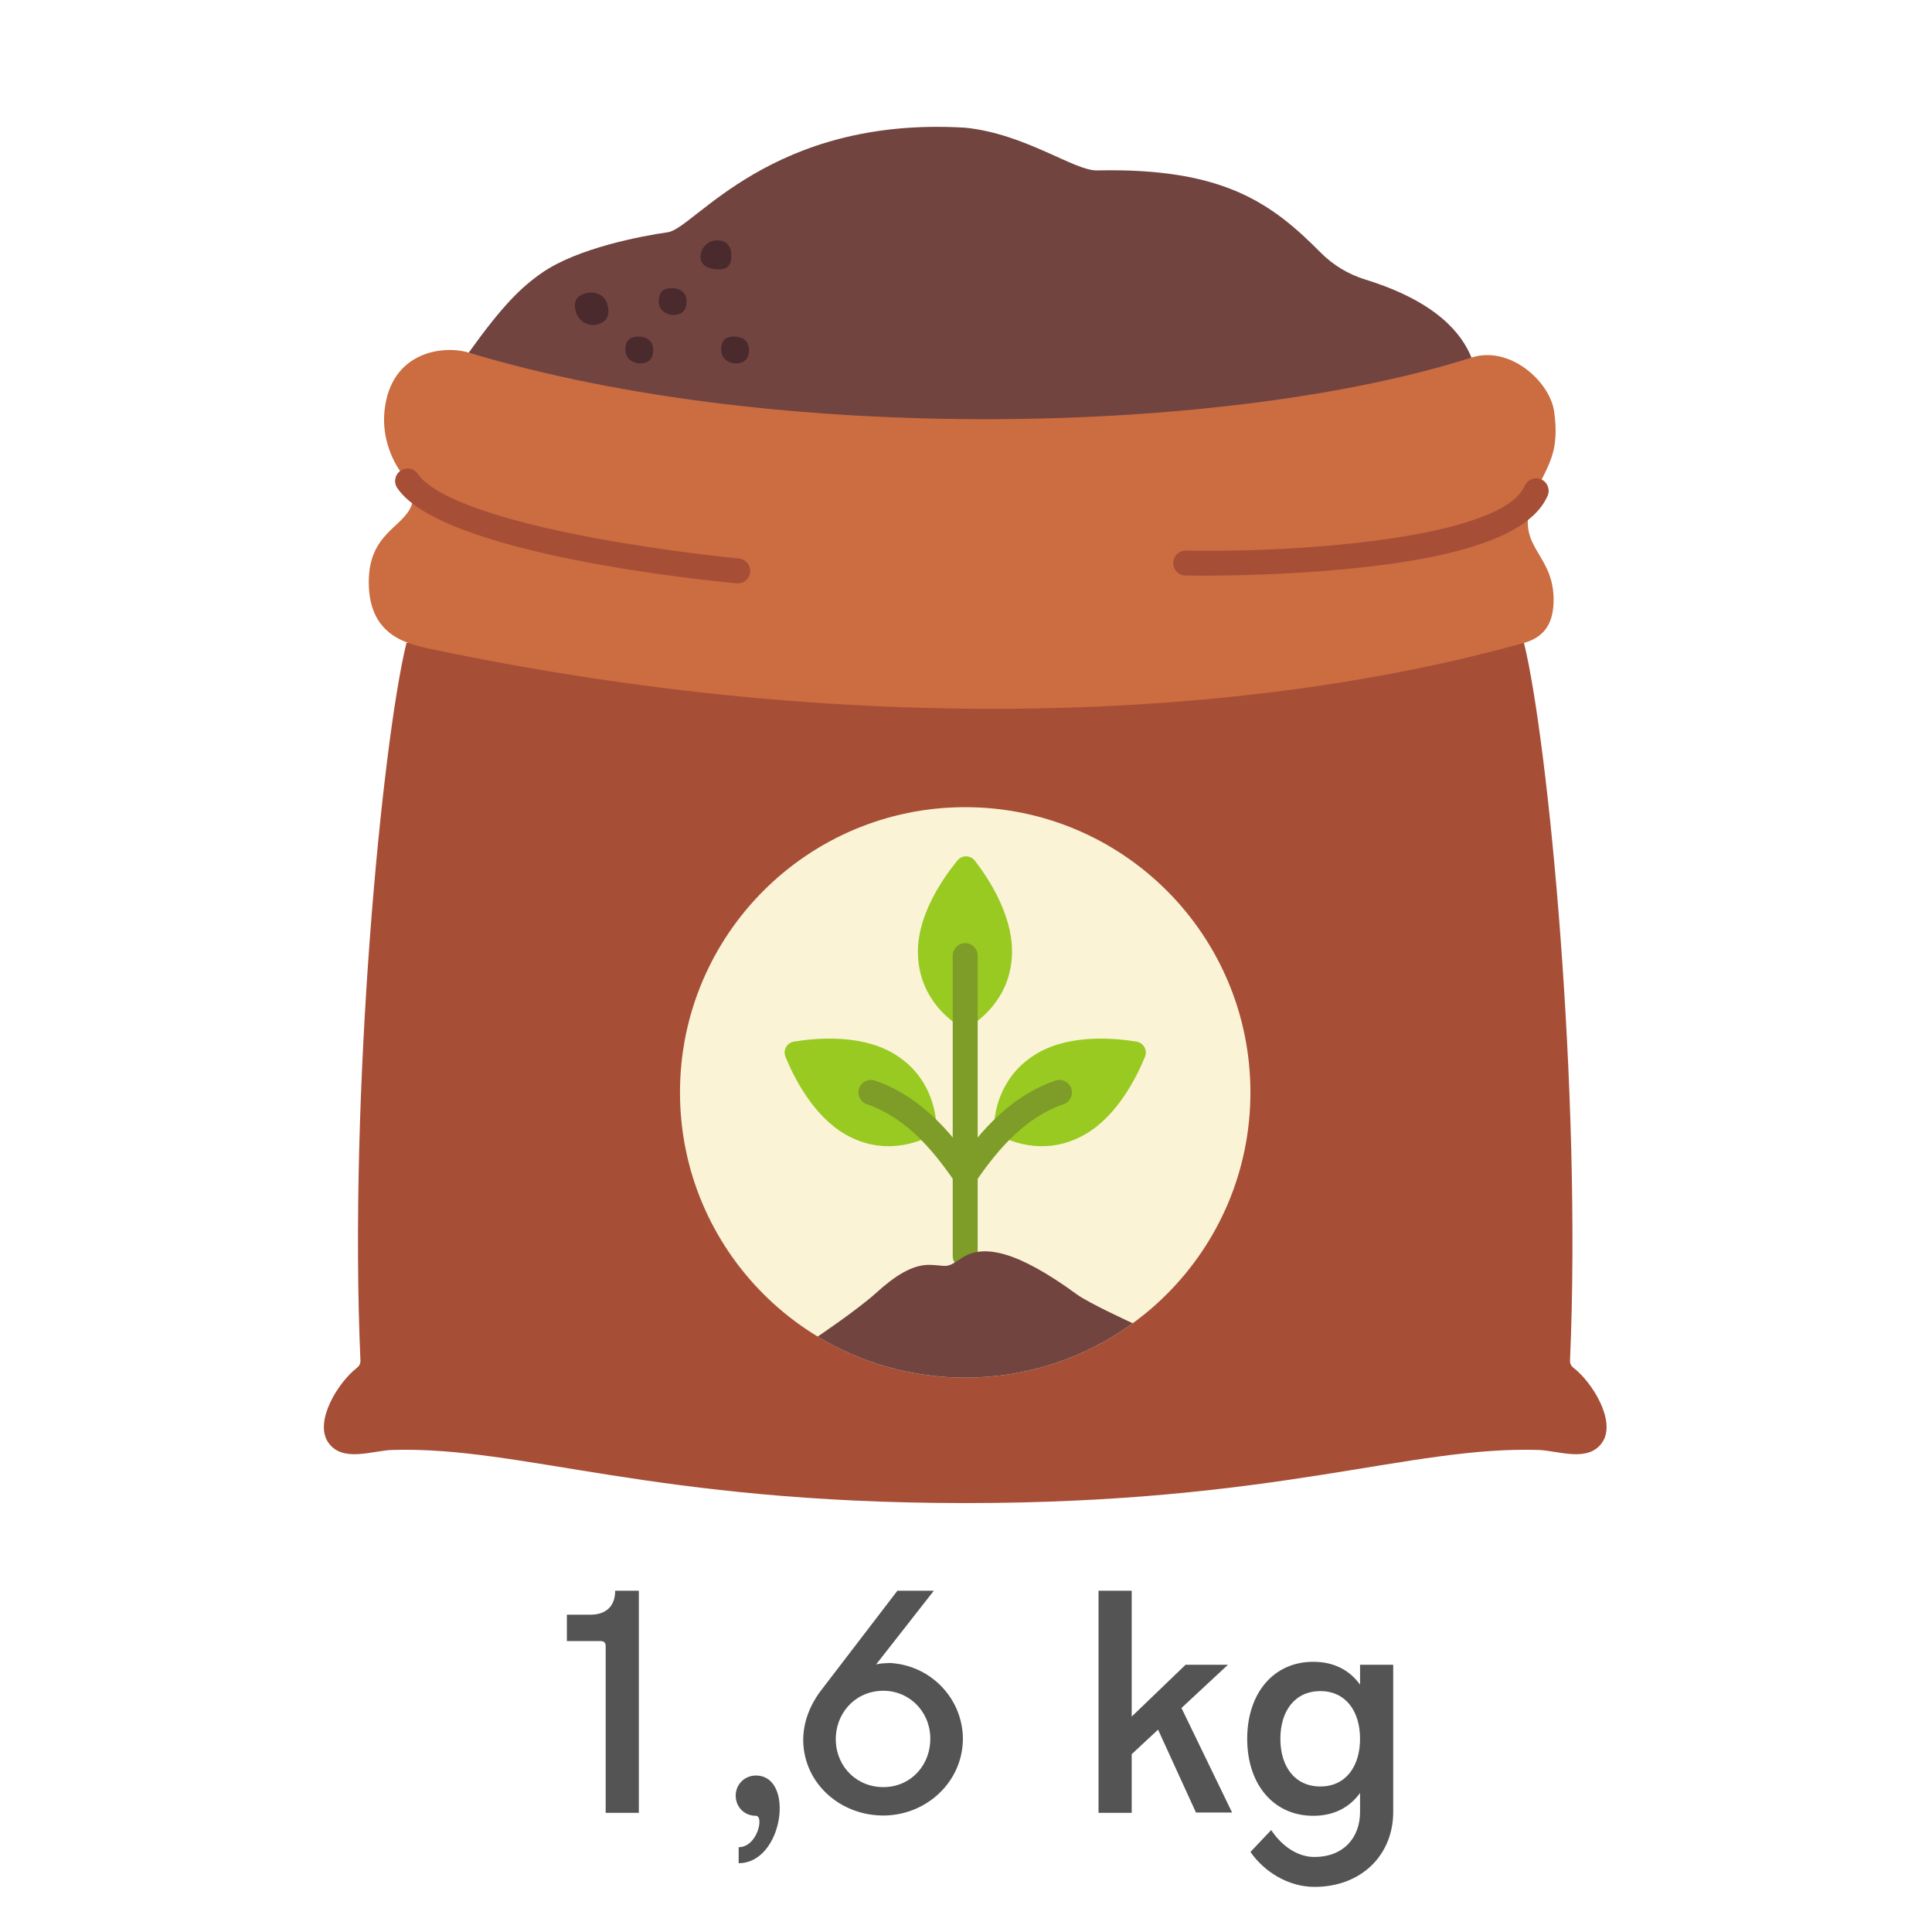
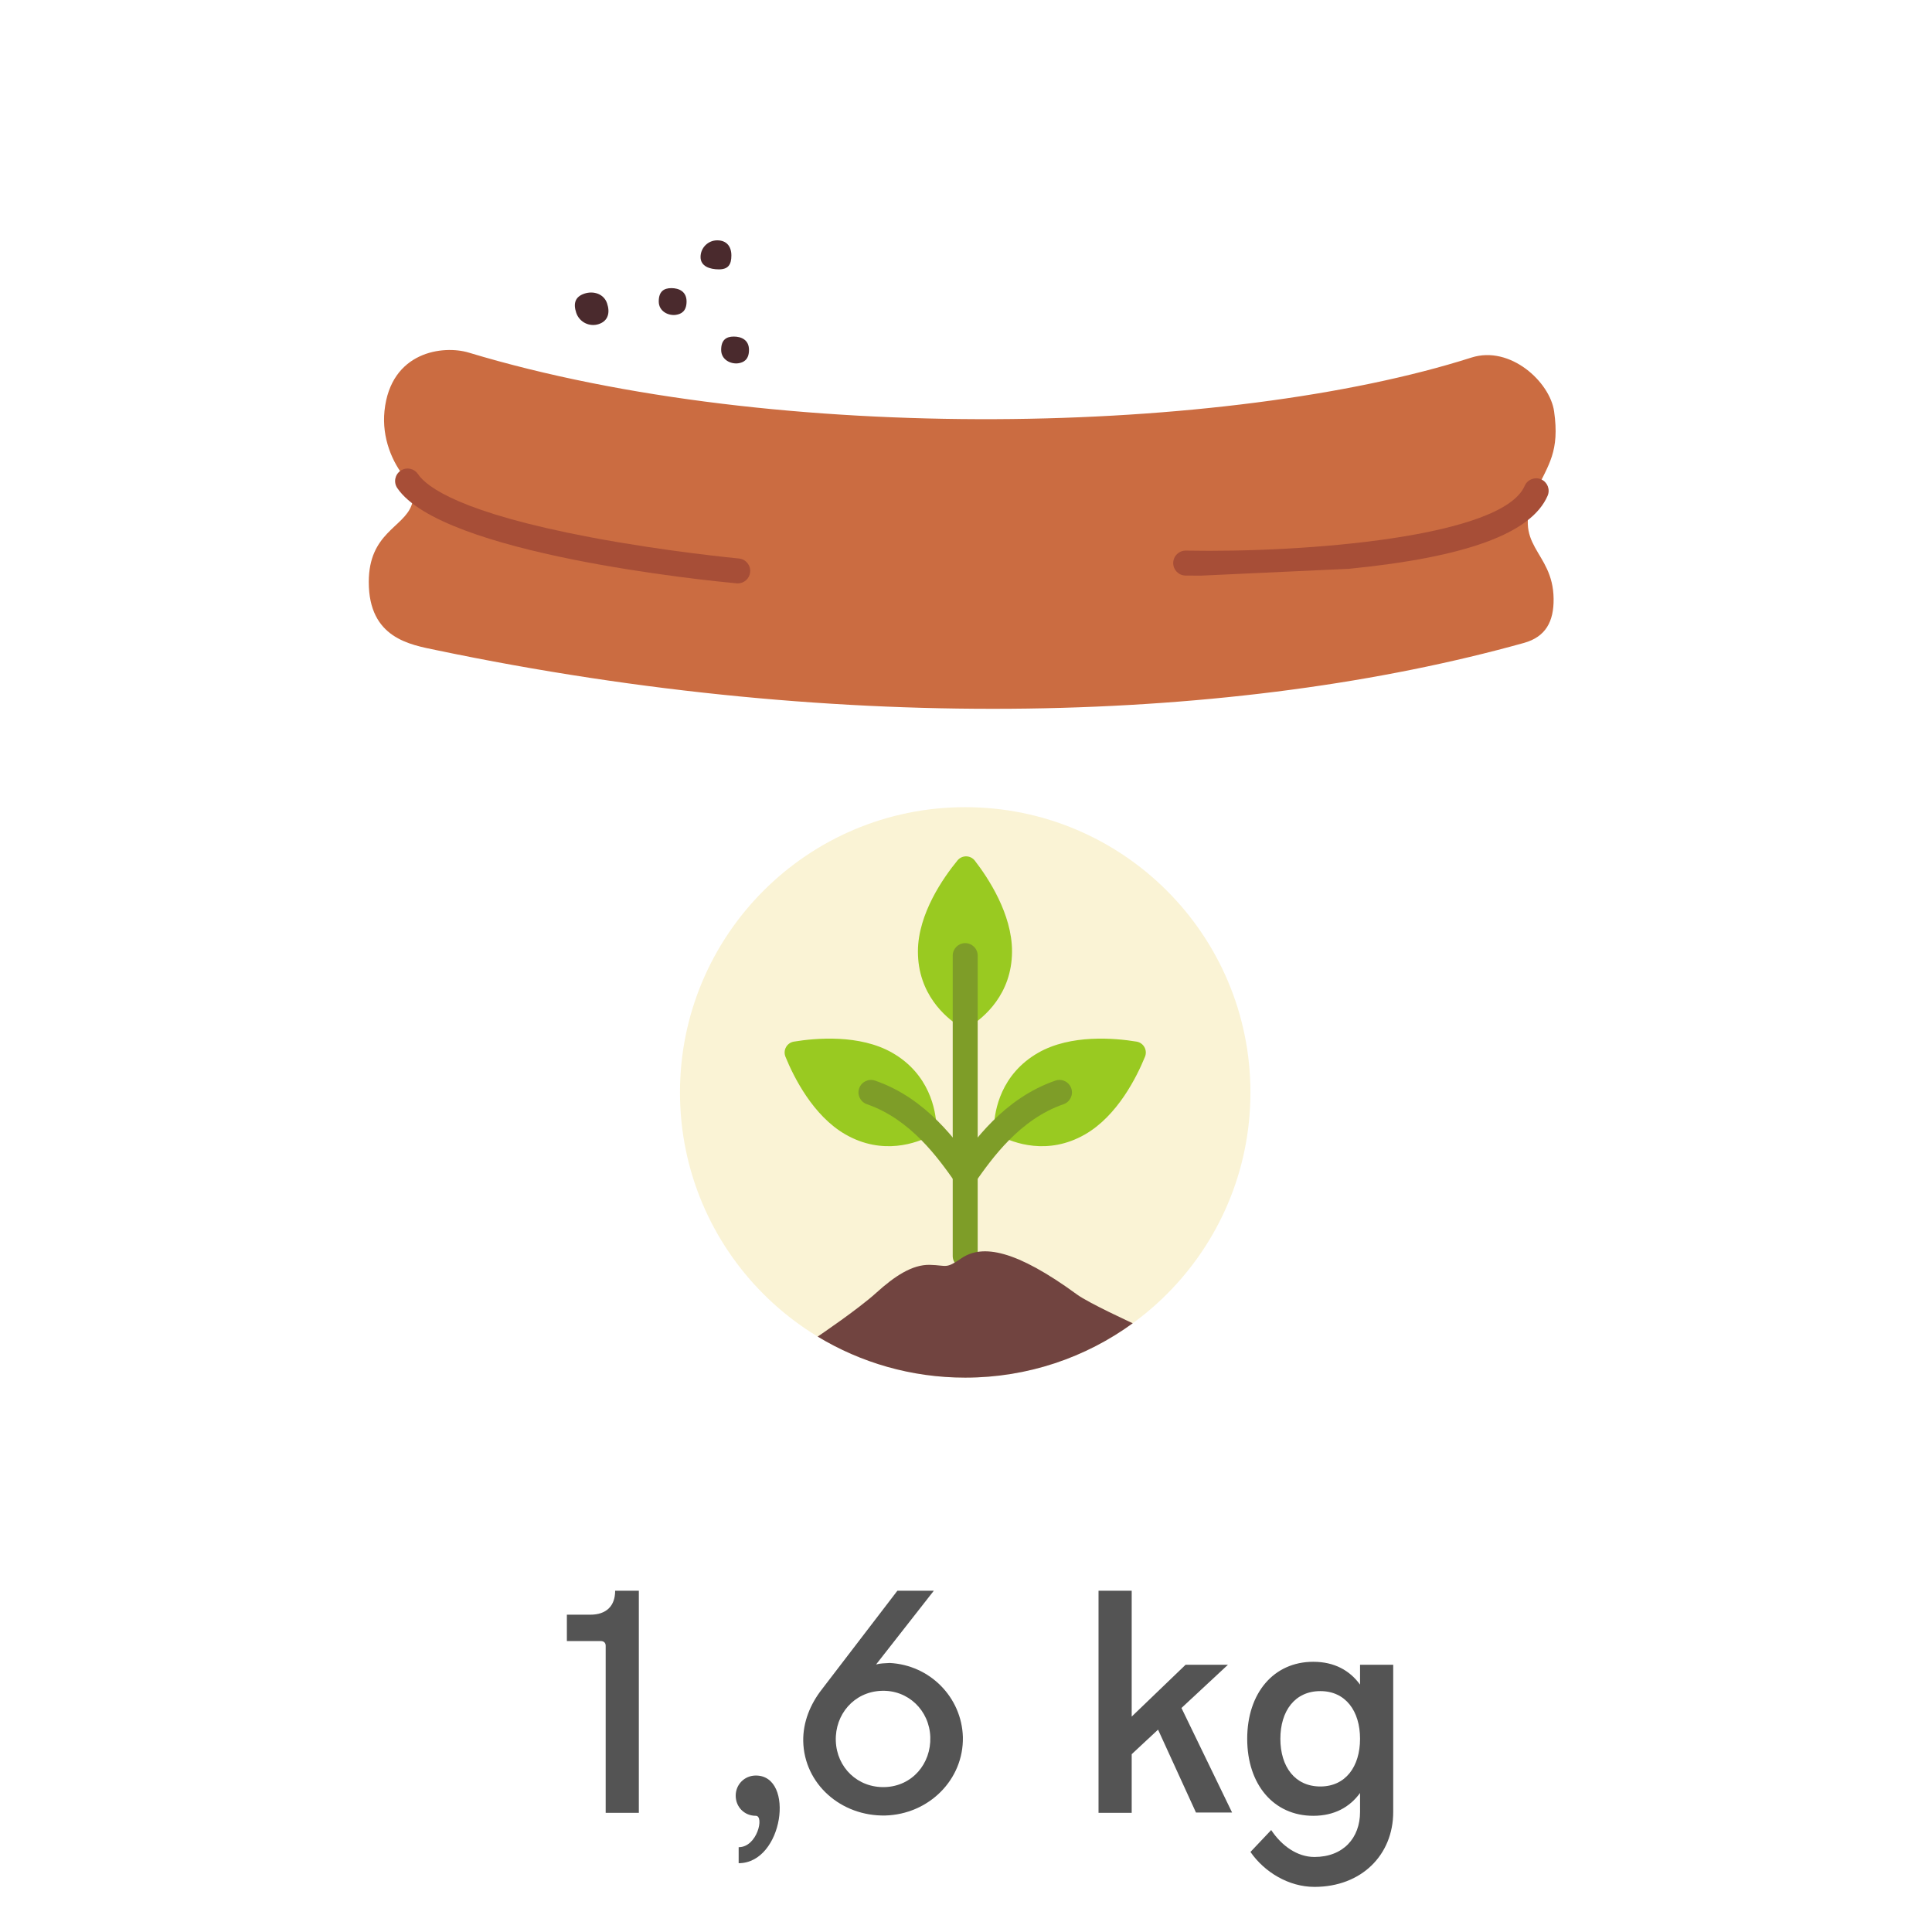
<svg xmlns="http://www.w3.org/2000/svg" width="500" zoomAndPan="magnify" viewBox="0 0 375 375" height="500" preserveAspectRatio="xMidYMid meet" version="1.0">
  <defs>
    <g />
    <clipPath id="id1">
      <path d="M 62 124 L 312 124 L 312 291.75 L 62 291.75 Z M 62 124 " clip-rule="nonzero" />
    </clipPath>
  </defs>
  <rect x="-37.5" width="450" fill="#ffffff" y="-37.5" height="450" fill-opacity="1" />
  <rect x="-37.5" width="450" fill="#ffffff" y="-37.5" height="450" fill-opacity="1" />
  <rect x="-37.5" width="450" fill="#ffffff" y="-37.5" height="450" fill-opacity="1" />
-   <rect x="-37.5" width="450" fill="#ffffff" y="-37.5" height="450" fill-opacity="1" />
  <g clip-path="url(#id1)">
-     <path fill="#a74e37" d="M 304.738 264.102 C 307.035 211.871 300.535 144.109 295.805 124.789 L 78.895 124.789 C 74.16 144.109 67.664 211.871 69.961 264.102 C 69.984 264.637 69.738 265.133 69.316 265.461 C 65.566 268.363 61.035 275.82 63.625 279.848 C 66.305 284.012 72.25 281.551 76.117 281.434 C 101.258 280.668 126.68 291.746 187.348 291.746 C 248.02 291.746 273.441 280.668 298.582 281.434 C 302.445 281.551 308.398 284.012 311.074 279.848 C 313.664 275.82 309.133 268.363 305.383 265.461 C 304.961 265.133 304.715 264.637 304.738 264.102 " fill-opacity="1" fill-rule="nonzero" />
-   </g>
+     </g>
  <path fill="#faf3d5" d="M 242.707 212.039 C 242.707 242.613 217.922 267.398 187.344 267.398 C 156.773 267.398 131.984 242.613 131.984 212.039 C 131.984 181.461 156.773 156.672 187.344 156.672 C 217.922 156.672 242.707 181.461 242.707 212.039 " fill-opacity="1" fill-rule="nonzero" />
  <path fill="#99ca21" d="M 181.762 218.457 C 181.809 219.293 181.355 220.078 180.609 220.465 C 178.012 221.809 171.371 224.359 164.109 220.195 C 157.797 216.578 154.043 209.008 152.457 205.113 C 151.934 203.828 152.734 202.398 154.102 202.176 C 158.305 201.484 166.863 200.719 173.195 204.348 C 180.457 208.516 181.609 215.535 181.762 218.457 " fill-opacity="1" fill-rule="nonzero" />
  <path fill="#99ca21" d="M 192.938 218.457 C 192.891 219.293 193.344 220.078 194.09 220.465 C 196.688 221.809 203.328 224.359 210.59 220.195 C 216.902 216.578 220.656 209.008 222.242 205.113 C 222.766 203.828 221.965 202.398 220.598 202.176 C 216.395 201.484 207.836 200.719 201.504 204.348 C 194.242 208.516 193.09 215.535 192.938 218.457 " fill-opacity="1" fill-rule="nonzero" />
  <path fill="#99ca21" d="M 186.086 199.105 C 186.789 199.562 187.695 199.566 188.402 199.113 C 190.867 197.535 196.402 193.066 196.434 184.695 C 196.461 177.418 191.789 170.379 189.215 167.055 C 188.367 165.957 186.727 165.938 185.848 167.008 C 183.148 170.301 178.195 177.324 178.168 184.625 C 178.133 192.996 183.633 197.508 186.086 199.105 " fill-opacity="1" fill-rule="nonzero" />
  <path fill="#7e9d28" d="M 187.344 246.207 C 186.008 246.207 184.922 245.125 184.922 243.785 L 184.922 185.484 C 184.922 184.148 186.008 183.062 187.344 183.062 C 188.684 183.062 189.77 184.148 189.77 185.484 L 189.77 243.785 C 189.77 245.125 188.684 246.207 187.344 246.207 " fill-opacity="1" fill-rule="nonzero" />
  <path fill="#7e9d28" d="M 187.352 230.441 C 186.59 230.441 185.84 230.086 185.371 229.418 C 182.16 224.871 176.789 217.262 168.27 214.328 C 167.004 213.891 166.328 212.512 166.766 211.25 C 167.203 209.98 168.582 209.312 169.848 209.746 C 179.848 213.188 185.781 221.598 189.328 226.621 C 190.102 227.715 189.84 229.227 188.746 230 C 188.324 230.301 187.836 230.441 187.352 230.441 " fill-opacity="1" fill-rule="nonzero" />
  <path fill="#7e9d28" d="M 187.348 230.441 C 186.863 230.441 186.375 230.301 185.953 230 C 184.859 229.227 184.598 227.715 185.371 226.621 C 188.918 221.598 194.852 213.188 204.852 209.746 C 206.117 209.309 207.496 209.98 207.934 211.25 C 208.367 212.512 207.695 213.891 206.43 214.328 C 197.91 217.262 192.539 224.871 189.328 229.418 C 188.859 230.086 188.109 230.441 187.348 230.441 " fill-opacity="1" fill-rule="nonzero" />
-   <path fill="#714440" d="M 265.004 54.258 C 261.746 53.25 258.77 51.477 256.367 49.055 C 246.836 39.434 237.477 32.535 212.926 33.078 C 208.527 33.176 199.047 25.973 187.352 24.785 C 149.656 22.5 134.805 44.332 129.652 45.074 C 124.496 45.812 112.145 48.141 105.23 52.926 C 101.141 55.758 97.535 59.293 90.984 68.441 C 151.207 110.387 216.371 108.098 285.609 69.402 C 283.816 64.977 279.125 58.621 265.004 54.258 " fill-opacity="1" fill-rule="nonzero" />
  <path fill="#cb6c41" d="M 298.168 95.262 C 300.543 90.164 302.762 87.66 301.652 79.855 C 300.836 74.113 293.129 67.004 285.609 69.402 C 238.504 84.426 151.004 86.582 90.984 68.441 C 86.059 66.953 75.824 68.18 74.629 79.762 C 74.09 84.965 76.125 89.801 78.762 92.91 C 79.977 94.344 80.523 96.266 79.891 98.039 C 78.336 102.391 71.578 103.453 71.578 112.969 C 71.578 123.887 79.621 125.133 84.66 126.184 C 164.555 142.875 240.469 140.223 295.805 124.789 C 300.031 123.609 301.598 120.625 301.555 116.238 C 301.461 106.68 293.109 106.129 298.168 95.262 " fill-opacity="1" fill-rule="nonzero" />
  <path fill="#a74e37" d="M 143.195 113.238 C 143.121 113.238 143.043 113.234 142.969 113.227 C 137.137 112.684 85.758 107.547 77.105 94.723 C 76.355 93.613 76.648 92.109 77.758 91.359 C 78.863 90.609 80.371 90.902 81.121 92.012 C 82.836 94.555 89.477 99.531 114.668 104.293 C 129.375 107.074 143.281 108.387 143.418 108.402 C 144.754 108.523 145.73 109.707 145.605 111.039 C 145.488 112.293 144.434 113.238 143.195 113.238 " fill-opacity="1" fill-rule="nonzero" />
-   <path fill="#a74e37" d="M 233.051 111.734 C 231.207 111.734 230.137 111.715 230.094 111.715 C 228.758 111.691 227.691 110.586 227.719 109.246 C 227.742 107.91 228.852 106.848 230.188 106.871 C 253.328 107.312 291.633 104.289 295.941 94.301 C 296.473 93.074 297.898 92.508 299.129 93.039 C 300.355 93.566 300.922 94.992 300.391 96.223 C 297.25 103.5 284.672 108.137 261.934 110.395 C 249.969 111.578 238.336 111.734 233.051 111.734 " fill-opacity="1" fill-rule="nonzero" />
+   <path fill="#a74e37" d="M 233.051 111.734 C 231.207 111.734 230.137 111.715 230.094 111.715 C 228.758 111.691 227.691 110.586 227.719 109.246 C 227.742 107.91 228.852 106.848 230.188 106.871 C 253.328 107.312 291.633 104.289 295.941 94.301 C 296.473 93.074 297.898 92.508 299.129 93.039 C 300.355 93.566 300.922 94.992 300.391 96.223 C 297.25 103.5 284.672 108.137 261.934 110.395 " fill-opacity="1" fill-rule="nonzero" />
  <path fill="#4a2a2d" d="M 111.852 60.73 C 111.242 58.922 111.609 57.605 113.422 56.996 C 115.23 56.383 117.223 57.066 117.832 58.875 C 118.445 60.684 118.047 62.289 116.238 62.898 C 114.426 63.512 112.465 62.539 111.852 60.73 " fill-opacity="1" fill-rule="nonzero" />
  <path fill="#4a2a2d" d="M 141.961 49.59 C 141.961 51.379 141.328 52.285 139.535 52.285 C 137.75 52.285 135.977 51.676 135.977 49.887 C 135.977 48.098 137.426 46.648 139.215 46.648 C 141.004 46.648 141.961 47.801 141.961 49.59 " fill-opacity="1" fill-rule="nonzero" />
  <path fill="#4a2a2d" d="M 133.262 58.516 C 133.262 60.438 132.199 60.957 131.215 61.109 C 129.742 61.332 127.863 60.438 127.863 58.516 C 127.863 56.594 128.824 55.926 130.316 55.926 C 131.805 55.926 133.262 56.594 133.262 58.516 " fill-opacity="1" fill-rule="nonzero" />
  <path fill="#4a2a2d" d="M 145.379 67.914 C 145.379 69.836 144.312 70.355 143.332 70.508 C 141.855 70.73 139.977 69.836 139.977 67.914 C 139.977 65.992 140.938 65.328 142.43 65.328 C 143.922 65.328 145.379 65.992 145.379 67.914 " fill-opacity="1" fill-rule="nonzero" />
-   <path fill="#4a2a2d" d="M 126.785 67.914 C 126.785 69.836 125.723 70.355 124.738 70.508 C 123.262 70.73 121.387 69.836 121.387 67.914 C 121.387 65.992 122.348 65.328 123.84 65.328 C 125.328 65.328 126.785 65.992 126.785 67.914 " fill-opacity="1" fill-rule="nonzero" />
  <path fill="#714440" d="M 219.863 256.844 C 210.734 263.484 199.496 267.398 187.344 267.398 C 176.867 267.398 167.062 264.484 158.707 259.43 C 158.707 259.43 166.52 254.164 170.082 250.93 C 173.641 247.707 177.062 245.43 180.477 245.508 C 183.891 245.594 183.484 246.363 186.617 244.227 C 190.715 241.434 197.227 242.621 209.062 251.273 C 211.359 252.949 219.863 256.844 219.863 256.844 " fill-opacity="1" fill-rule="nonzero" />
  <g fill="#545454" fill-opacity="1">
    <g transform="translate(100.257, 351.872)">
      <g>
        <path d="M 17.305 0 L 23.742 0 L 23.742 -43.117 L 19.145 -43.117 C 19.145 -40.129 17.418 -38.461 14.316 -38.461 L 9.773 -38.461 L 9.773 -33.344 L 16.328 -33.344 C 16.902 -33.344 17.305 -33.055 17.305 -32.422 Z M 17.305 0 " />
      </g>
    </g>
  </g>
  <g fill="#545454" fill-opacity="1">
    <g transform="translate(138.084, 351.872)">
      <g>
        <path d="M 5.289 9.773 C 13.969 9.773 16.27 -7.242 8.625 -7.242 C 6.438 -7.242 4.715 -5.52 4.715 -3.336 C 4.715 -1.148 6.383 0.574 8.625 0.574 C 10.289 0.574 8.91 6.668 5.289 6.668 Z M 5.289 9.773 " />
      </g>
    </g>
  </g>
  <g fill="#545454" fill-opacity="1">
    <g transform="translate(152.457, 351.872)">
      <g>
        <path d="M 21.73 -43.117 L 7.07 -23.973 C 4.828 -21.098 3.391 -17.648 3.449 -13.914 C 3.621 -5.633 10.75 0.691 19.375 0.516 C 27.766 0.289 34.609 -6.383 34.438 -14.719 C 34.207 -22.422 28.055 -28.688 20.234 -29.09 C 19.203 -29.031 18.453 -29.031 17.59 -28.801 L 28.801 -43.117 Z M 18.57 -23.684 C 23.801 -23.914 27.938 -19.891 28.113 -14.719 C 28.285 -9.543 24.605 -5.176 19.316 -5 C 14.027 -4.828 9.945 -8.797 9.773 -13.969 C 9.602 -19.086 13.281 -23.457 18.57 -23.684 Z M 18.57 -23.684 " />
      </g>
    </g>
  </g>
  <g fill="#545454" fill-opacity="1">
    <g transform="translate(190.284, 351.872)">
      <g />
    </g>
  </g>
  <g fill="#545454" fill-opacity="1">
    <g transform="translate(208.911, 351.872)">
      <g>
        <path d="M 23.227 -0.059 L 30.238 -0.059 L 20.41 -20.352 L 29.434 -28.746 L 21.215 -28.746 L 10.75 -18.684 L 10.75 -43.117 L 4.312 -43.117 L 4.312 0 L 10.75 0 L 10.75 -11.383 L 15.867 -16.152 Z M 23.227 -0.059 " />
      </g>
    </g>
  </g>
  <g fill="#545454" fill-opacity="1">
    <g transform="translate(239.437, 351.872)">
      <g>
        <path d="M 24.547 -28.746 L 24.547 -24.891 C 22.535 -27.652 19.547 -29.32 15.465 -29.32 C 7.762 -29.32 2.645 -23.227 2.645 -14.371 C 2.645 -5.52 7.762 0.574 15.465 0.574 C 19.547 0.574 22.535 -1.094 24.547 -3.852 L 24.547 -0.172 C 24.547 4.887 21.27 8.566 15.695 8.566 C 12.359 8.566 9.312 6.383 7.301 3.336 L 3.277 7.59 C 5.98 11.496 10.691 14.371 15.695 14.371 C 24.836 14.371 30.984 8.164 30.984 -0.172 L 30.984 -28.746 Z M 16.844 -5.117 C 11.898 -5.117 9.082 -8.969 9.082 -14.371 C 9.082 -19.777 11.898 -23.629 16.844 -23.629 C 21.73 -23.629 24.547 -19.777 24.547 -14.371 C 24.547 -8.969 21.73 -5.117 16.844 -5.117 Z M 16.844 -5.117 " />
      </g>
    </g>
  </g>
</svg>